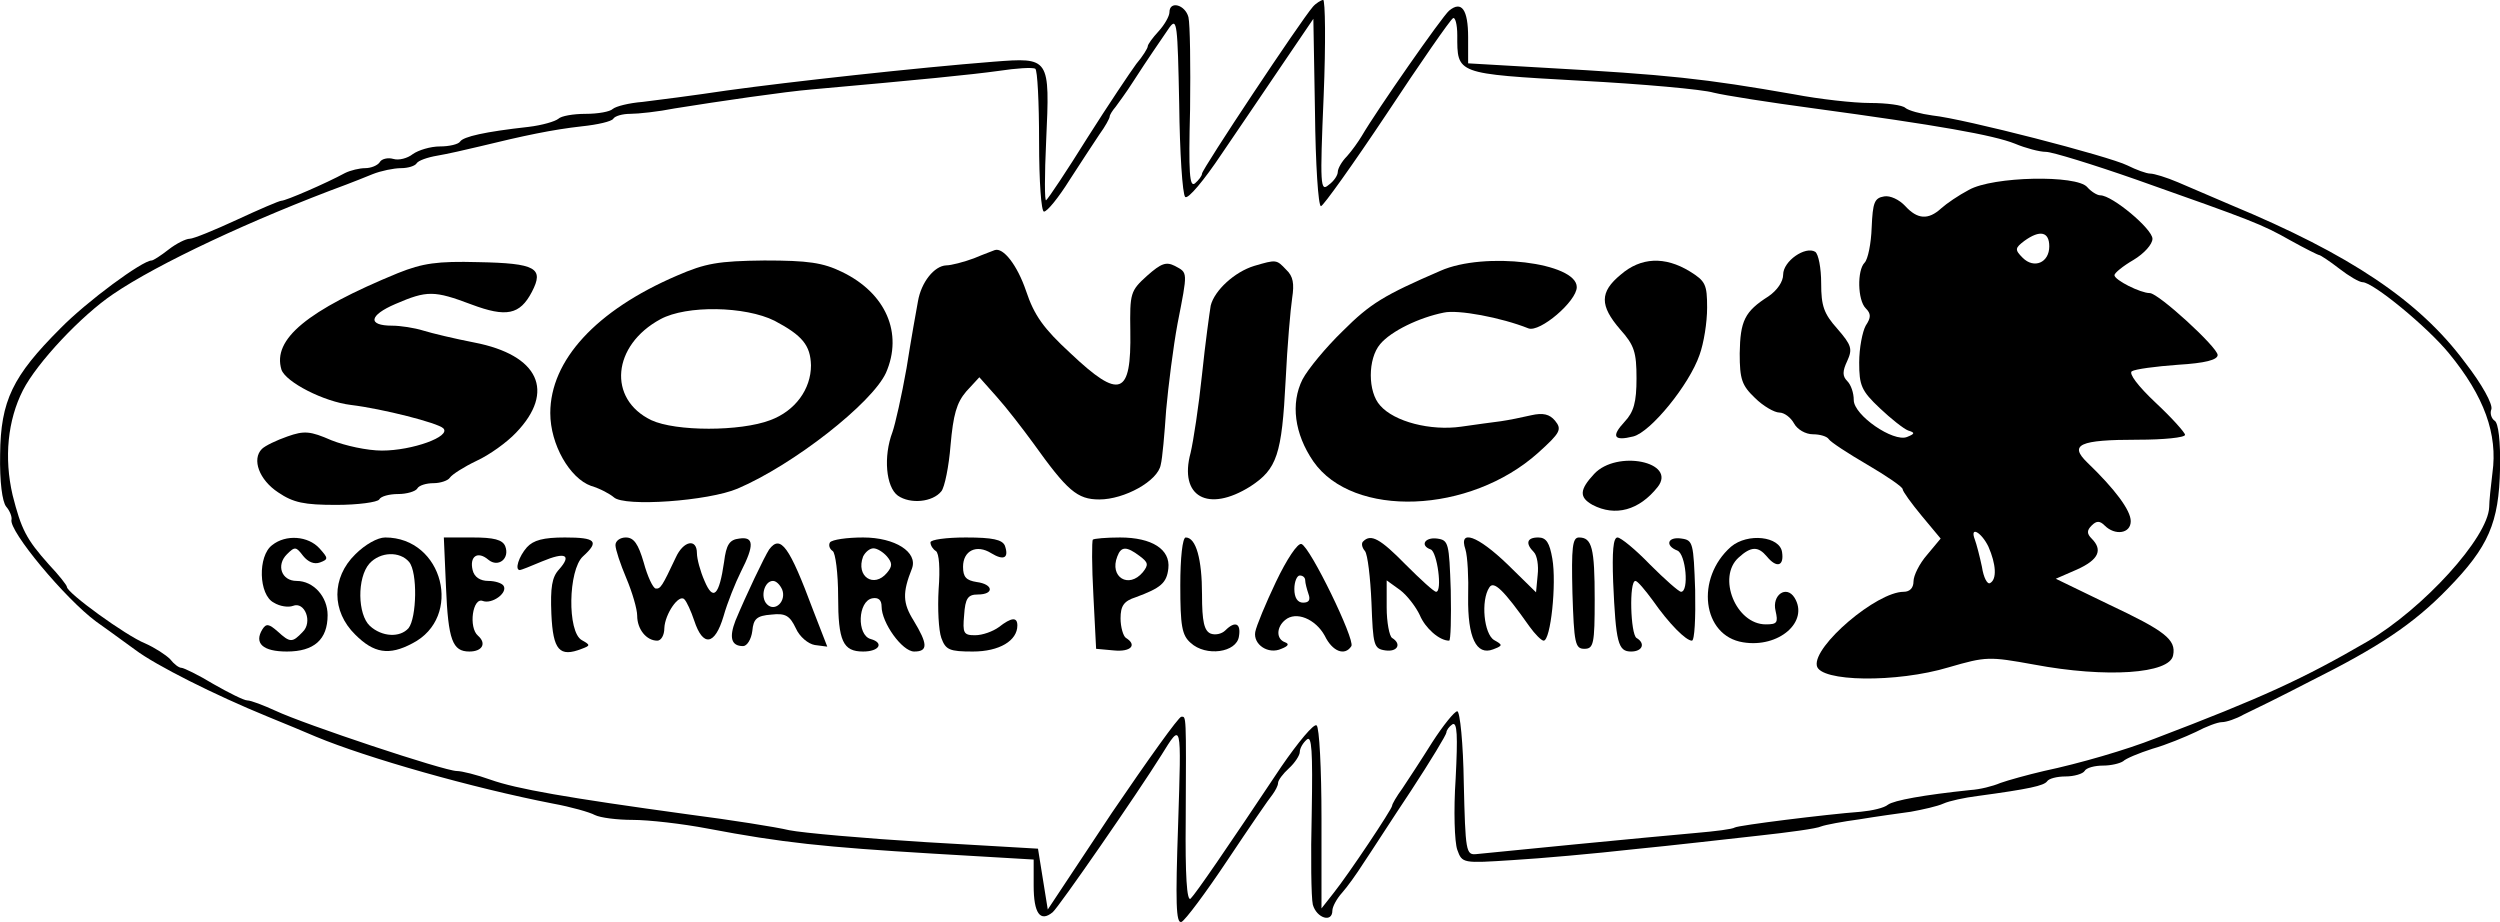
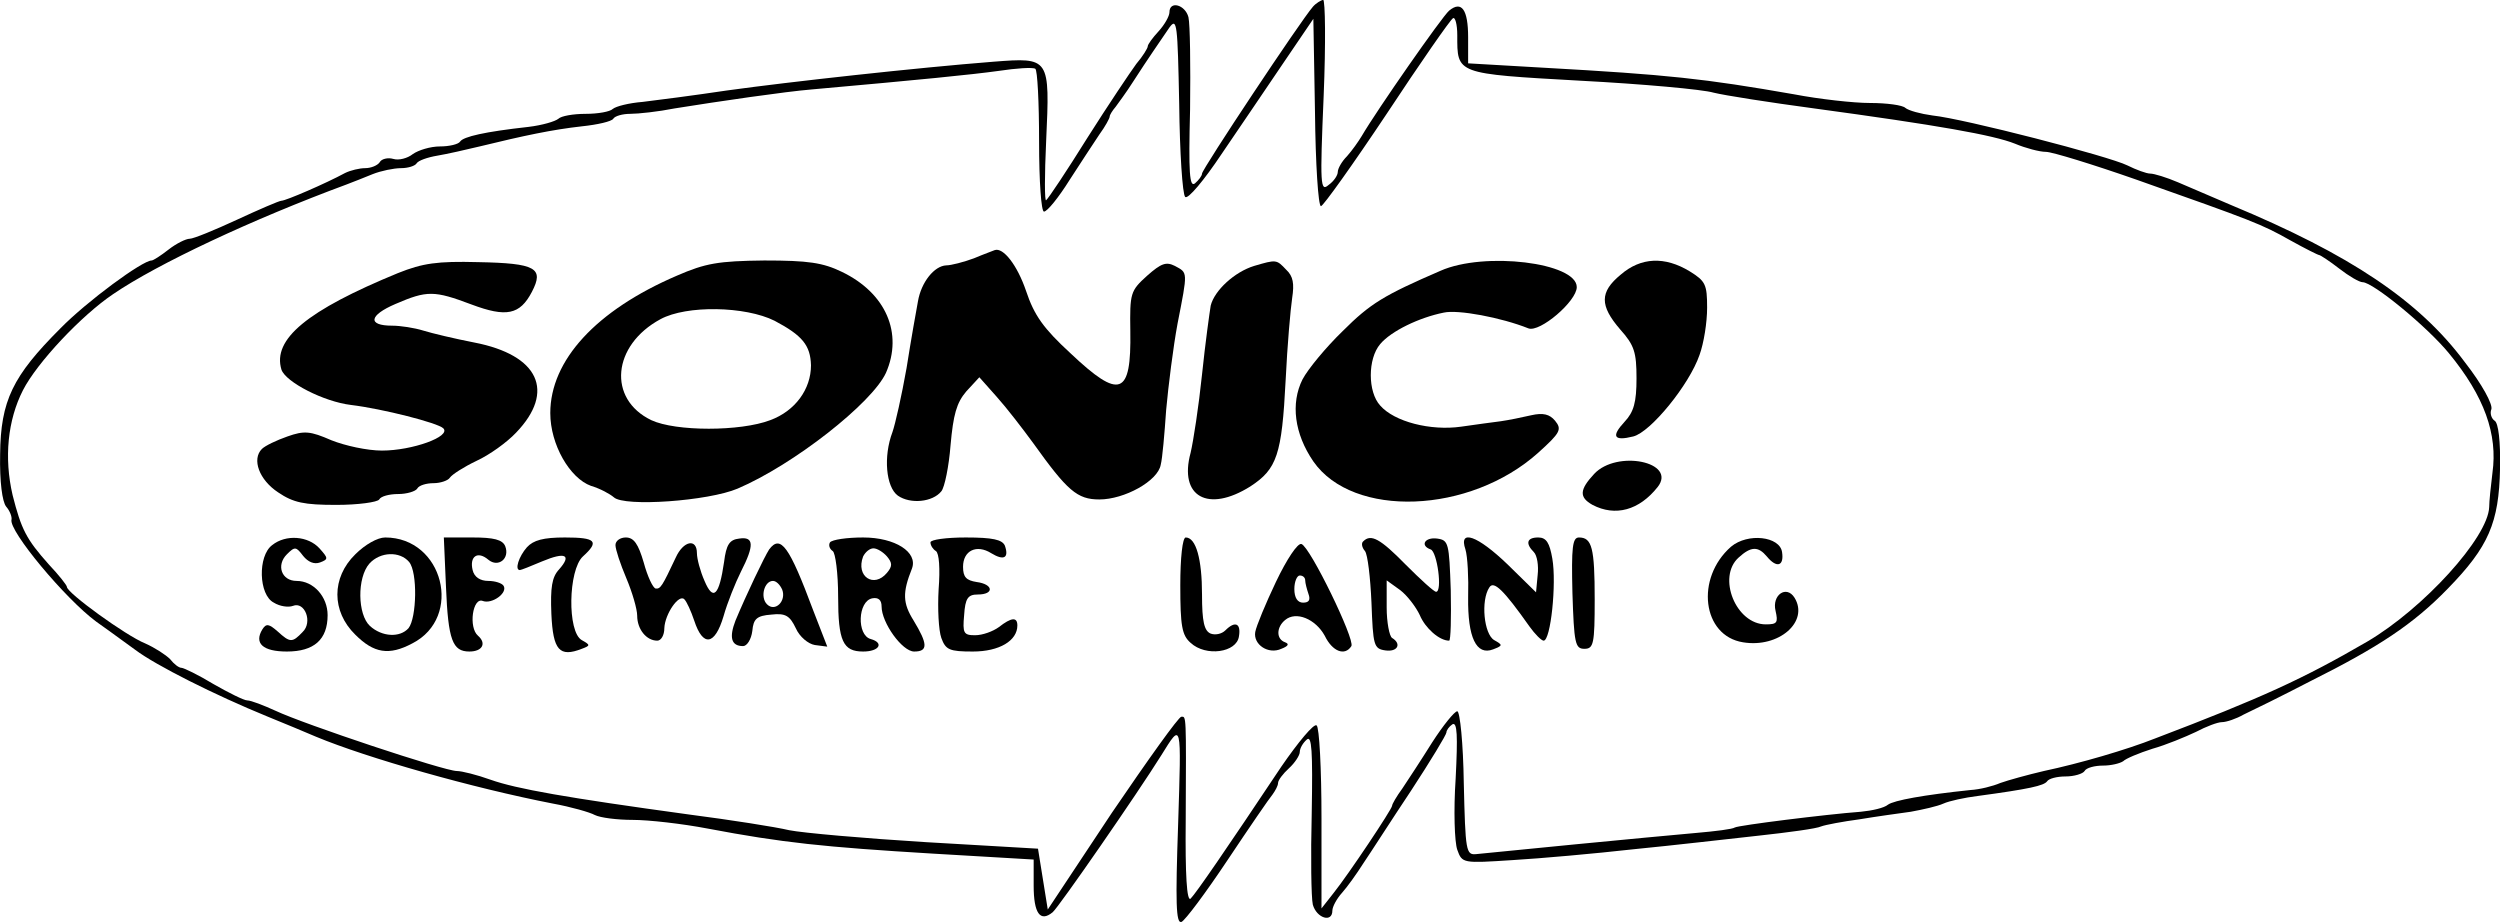
<svg xmlns="http://www.w3.org/2000/svg" version="1.0" width="460.31pt" height="169.749pt" viewBox="0 0 460.31 169.749" preserveAspectRatio="xMidYMid meet">
  <g transform="translate(-25.679,340.962) scale(0.1,-0.1)" fill="#000000" stroke="none">
    <path d="M2674 3397 c-22 -25 -204 -299 -204 -307 0 -4 -6 -12 -13 -18 -10 -8 -12 19 -9 136 1 81 0 157 -3 170 -6 23 -35 31 -35 9 0 -7 -9 -23 -20 -35 -11 -12 -20 -24 -20 -28 0 -3 -9 -18 -21 -32 -11 -15 -52 -76 -90 -136 -38 -61 -72 -112 -76 -115 -3 -3 -3 46 0 109 7 154 7 154 -97 146 -140 -11 -376 -37 -491 -53 -60 -9 -130 -18 -155 -21 -25 -2 -49 -8 -55 -13 -5 -5 -27 -9 -50 -9 -23 0 -45 -4 -50 -9 -6 -5 -30 -12 -55 -15 -81 -9 -120 -18 -126 -27 -3 -5 -20 -9 -37 -9 -18 0 -40 -7 -50 -14 -10 -8 -26 -12 -36 -9 -10 3 -22 0 -25 -6 -4 -6 -16 -11 -27 -11 -10 0 -27 -4 -37 -9 -35 -19 -109 -51 -117 -51 -4 0 -41 -16 -82 -35 -41 -19 -80 -35 -87 -35 -7 0 -25 -9 -39 -20 -14 -11 -28 -20 -31 -20 -17 0 -119 -75 -168 -125 -88 -88 -110 -133 -111 -232 -1 -51 4 -87 11 -96 7 -8 11 -19 10 -24 -6 -20 99 -146 156 -188 34 -24 66 -48 72 -52 37 -28 146 -83 244 -123 30 -12 70 -29 89 -37 94 -39 287 -94 436 -123 33 -6 68 -16 77 -21 10 -5 41 -9 70 -9 29 0 91 -7 138 -16 137 -26 214 -34 413 -46 l187 -11 0 -48 c0 -51 12 -68 35 -49 11 9 157 220 200 289 38 61 37 64 31 -127 -5 -144 -4 -183 6 -180 7 3 45 54 85 114 40 60 77 114 83 121 5 7 10 16 10 21 0 5 9 17 20 27 11 10 20 24 20 30 0 7 6 17 13 23 9 8 11 -20 9 -135 -2 -80 -1 -156 2 -169 7 -25 36 -34 36 -11 0 7 8 22 18 33 9 10 27 35 39 54 13 19 52 80 88 134 36 55 65 103 65 107 0 4 5 11 11 15 9 5 10 -21 6 -100 -4 -59 -2 -117 3 -131 9 -25 10 -25 102 -19 51 3 152 12 223 20 72 7 175 19 230 25 55 6 107 13 115 17 8 3 40 9 70 13 30 5 73 11 95 14 22 4 49 10 60 15 11 5 39 11 63 14 96 13 122 19 128 27 3 5 18 9 34 9 16 0 32 5 35 10 3 6 19 10 34 10 15 0 31 4 37 8 5 5 29 15 54 23 25 7 61 22 80 31 19 10 40 18 48 18 8 0 26 6 40 14 15 7 70 34 122 61 126 63 190 105 254 171 75 77 94 121 96 221 1 50 -3 84 -10 88 -6 4 -9 14 -6 21 3 9 -17 46 -49 87 -84 113 -211 198 -430 289 -33 14 -77 33 -98 42 -21 9 -44 16 -51 16 -7 0 -26 7 -42 15 -34 17 -301 86 -359 92 -22 3 -44 9 -50 14 -5 5 -34 9 -65 9 -30 0 -93 7 -140 16 -166 29 -230 36 -462 49 l-138 8 0 48 c0 51 -12 68 -35 49 -13 -11 -133 -183 -161 -231 -6 -10 -18 -27 -27 -37 -10 -10 -17 -23 -17 -29 0 -6 -7 -17 -17 -24 -15 -13 -16 -1 -9 164 4 97 3 177 -1 177 -4 -1 -13 -6 -19 -13z m-235 -350 c5 -5 35 31 67 79 33 48 84 124 114 168 l55 81 3 -172 c1 -95 6 -173 11 -173 4 0 59 77 121 170 62 94 117 173 122 176 4 3 8 -11 8 -31 0 -72 -4 -71 227 -84 114 -6 225 -16 245 -22 20 -5 103 -18 185 -29 228 -31 330 -49 370 -65 19 -8 45 -15 57 -15 11 0 86 -23 166 -51 215 -76 231 -82 284 -112 27 -15 51 -27 53 -27 2 0 19 -11 37 -25 18 -14 37 -25 43 -25 19 0 119 -82 159 -131 65 -79 90 -149 80 -220 -3 -24 -6 -53 -6 -63 -2 -56 -121 -187 -225 -248 -117 -68 -193 -103 -390 -178 -53 -21 -139 -46 -205 -60 -30 -7 -66 -17 -80 -22 -14 -6 -38 -12 -55 -13 -86 -9 -141 -19 -152 -27 -7 -6 -29 -11 -50 -13 -66 -5 -225 -25 -232 -29 -4 -3 -36 -7 -71 -10 -80 -7 -378 -36 -405 -39 -19 -2 -20 5 -23 131 -1 72 -7 132 -12 132 -5 0 -26 -26 -46 -57 -20 -32 -45 -70 -55 -85 -11 -15 -19 -29 -19 -32 0 -6 -80 -126 -108 -161 l-22 -28 0 166 c0 91 -4 168 -9 171 -5 4 -34 -31 -65 -76 -102 -153 -157 -233 -167 -243 -7 -6 -10 44 -9 145 1 197 1 190 -8 190 -5 0 -62 -80 -128 -177 l-118 -178 -9 56 -9 56 -206 12 c-114 7 -227 17 -252 22 -25 6 -108 19 -185 29 -226 31 -317 47 -365 64 -25 9 -53 16 -62 16 -23 0 -281 86 -334 111 -22 10 -45 19 -52 19 -6 0 -34 14 -62 30 -28 17 -55 30 -59 30 -5 0 -14 7 -21 16 -8 8 -28 21 -46 29 -35 14 -144 93 -144 104 0 3 -15 22 -33 41 -42 47 -51 65 -67 128 -16 69 -9 138 19 193 26 51 108 138 166 177 82 56 257 138 430 202 11 4 33 13 48 19 15 6 39 11 52 11 13 0 26 4 29 9 3 5 20 11 38 14 18 3 53 11 78 17 82 20 134 31 188 37 29 3 55 9 58 14 3 5 17 9 31 9 15 0 52 4 82 10 81 13 204 31 253 35 202 18 292 27 343 34 33 5 63 7 68 4 4 -2 7 -62 7 -134 0 -74 4 -129 9 -129 6 0 27 26 47 58 20 31 45 69 55 84 11 15 19 30 19 33 0 3 5 11 11 18 5 7 20 27 32 46 12 19 29 44 37 56 8 12 22 32 30 44 14 19 15 7 18 -141 1 -89 6 -166 11 -171z" />
-     <path d="M3882 3060 c-19 -10 -41 -25 -51 -34 -24 -22 -44 -20 -66 4 -11 12 -28 20 -39 18 -18 -3 -21 -11 -23 -57 -1 -30 -7 -59 -13 -65 -14 -14 -13 -69 2 -84 10 -10 10 -17 0 -32 -6 -11 -12 -41 -12 -68 0 -42 4 -52 38 -84 20 -19 44 -38 52 -41 13 -4 13 -6 -2 -12 -25 -10 -98 40 -98 68 0 13 -5 28 -12 35 -9 9 -9 18 0 37 10 22 8 29 -18 59 -25 28 -30 42 -30 84 0 28 -5 54 -11 58 -18 11 -59 -17 -59 -42 0 -13 -11 -29 -27 -40 -44 -28 -52 -45 -53 -105 0 -48 4 -59 28 -82 15 -15 36 -27 45 -27 9 0 21 -9 27 -20 6 -11 21 -20 35 -20 13 0 26 -4 29 -9 3 -5 35 -26 71 -47 36 -21 65 -41 65 -45 0 -4 16 -26 35 -49 l35 -42 -25 -30 c-14 -16 -25 -38 -25 -49 0 -12 -7 -19 -18 -19 -50 0 -167 -100 -160 -136 5 -30 147 -32 243 -3 69 20 74 20 157 5 133 -25 250 -17 256 17 6 29 -15 45 -119 94 l-97 47 39 17 c40 18 48 36 27 57 -9 9 -9 15 0 24 9 9 15 9 24 0 19 -19 48 -15 48 8 0 20 -29 59 -80 108 -34 33 -15 42 93 42 48 0 87 4 87 9 0 4 -24 31 -54 59 -33 31 -50 54 -44 58 6 4 44 9 85 12 50 3 73 9 73 18 0 14 -109 114 -125 114 -17 0 -65 24 -65 33 0 4 16 17 35 28 20 12 35 29 35 39 0 18 -74 80 -96 80 -6 0 -17 7 -24 15 -19 23 -174 20 -218 -5z m148 -104 c0 -30 -28 -42 -49 -21 -15 15 -14 18 3 31 29 21 46 17 46 -10z m-112 -553 c14 -32 16 -60 3 -67 -5 -3 -12 10 -15 30 -4 19 -10 42 -13 50 -10 26 12 14 25 -13z" />
    <path d="M2050 2934 c-19 -7 -42 -13 -51 -13 -22 -1 -46 -31 -52 -66 -3 -16 -13 -72 -21 -123 -9 -51 -21 -104 -26 -118 -17 -45 -12 -101 10 -117 23 -16 64 -12 80 8 6 7 14 46 17 85 5 56 11 78 29 99 l24 26 32 -36 c18 -20 48 -59 67 -85 63 -88 81 -104 122 -104 46 0 108 34 113 64 3 11 7 57 10 101 4 44 13 116 21 159 19 97 19 93 -5 106 -16 8 -25 5 -51 -18 -31 -28 -32 -32 -31 -102 2 -119 -19 -127 -110 -41 -50 46 -67 70 -82 115 -16 47 -42 81 -58 75 -2 -1 -19 -7 -38 -15z" />
    <path d="M990 2907 c-168 -69 -232 -122 -215 -178 8 -23 78 -59 128 -65 58 -7 160 -33 170 -43 15 -15 -57 -41 -113 -41 -27 0 -68 9 -93 19 -39 17 -50 18 -81 7 -20 -7 -41 -17 -47 -23 -19 -19 -5 -57 30 -80 28 -19 48 -23 107 -23 40 0 76 5 79 10 3 6 19 10 35 10 16 0 32 5 35 10 3 6 17 10 30 10 13 0 27 5 30 10 4 6 26 20 49 31 24 11 56 34 73 52 73 76 42 143 -77 166 -36 7 -78 17 -94 22 -16 5 -42 9 -57 9 -46 0 -43 19 6 40 58 25 71 25 140 -1 64 -24 89 -19 111 23 23 44 8 53 -99 55 -75 2 -102 -2 -147 -20z" />
    <path d="M1503 2902 c-149 -64 -233 -156 -233 -253 0 -58 36 -120 75 -134 17 -5 35 -15 42 -21 19 -18 174 -7 228 16 103 44 247 157 273 213 32 73 0 147 -81 186 -35 17 -62 21 -143 21 -85 -1 -108 -5 -161 -28z m180 -83 c51 -27 66 -45 67 -82 0 -44 -29 -84 -75 -101 -55 -21 -174 -21 -219 0 -81 39 -72 138 17 186 48 26 156 24 210 -3z" />
    <path d="M2566 2920 c-36 -11 -73 -45 -80 -73 -2 -12 -10 -69 -16 -127 -6 -58 -16 -123 -21 -144 -22 -81 32 -111 110 -62 49 32 58 58 65 196 3 63 9 131 12 151 4 26 2 40 -11 52 -18 19 -18 19 -59 7z" />
    <path d="M2909 2911 c-104 -45 -129 -60 -180 -111 -31 -30 -64 -70 -74 -89 -22 -44 -15 -100 20 -151 73 -105 288 -97 414 16 41 37 44 43 31 59 -10 12 -22 15 -44 10 -17 -4 -42 -9 -56 -11 -14 -2 -47 -6 -73 -10 -56 -8 -123 9 -149 39 -23 25 -23 86 0 113 20 24 72 49 117 58 26 6 106 -9 156 -29 21 -8 89 50 89 76 0 45 -170 66 -251 30z" />
    <path d="M3241 2904 c-39 -32 -39 -57 -1 -101 26 -29 30 -42 30 -90 0 -44 -5 -62 -22 -80 -25 -27 -20 -36 16 -27 32 8 103 95 122 150 8 22 14 60 14 87 0 43 -3 49 -32 67 -46 28 -90 26 -127 -6z" />
    <path d="M3192 2537 c-27 -29 -28 -43 -3 -57 42 -22 86 -10 120 33 36 46 -75 69 -117 24z" />
    <path d="M758 2406 c-27 -20 -25 -92 3 -106 11 -7 27 -9 35 -6 22 9 37 -30 18 -48 -19 -20 -23 -20 -46 1 -16 14 -21 15 -28 4 -16 -26 1 -41 45 -41 50 0 75 22 75 67 0 34 -26 63 -57 63 -28 0 -38 29 -18 49 15 15 17 14 30 -3 9 -11 20 -16 31 -12 16 6 15 8 -1 26 -21 23 -62 26 -87 6z" />
    <path d="M911 2389 c-44 -43 -44 -105 0 -148 34 -34 62 -39 105 -16 94 48 57 195 -50 195 -14 0 -37 -13 -55 -31z m99 -14 c16 -19 14 -103 -1 -122 -16 -18 -49 -16 -71 4 -23 21 -24 89 -1 115 20 22 56 23 73 3z" />
    <path d="M1078 2328 c4 -97 12 -118 43 -118 24 0 32 15 16 29 -18 15 -10 72 9 64 17 -6 46 15 38 28 -3 5 -16 9 -28 9 -15 0 -26 7 -29 20 -6 25 9 36 29 19 18 -15 40 2 31 25 -5 12 -21 16 -60 16 l-53 0 4 -92z" />
-     <path d="M1227 2402 c-15 -17 -23 -42 -13 -42 2 0 20 7 41 16 43 18 55 12 31 -15 -13 -14 -16 -33 -14 -82 3 -67 15 -80 56 -64 16 6 16 7 0 16 -27 15 -25 129 2 154 31 28 24 35 -33 35 -40 0 -58 -5 -70 -18z" />
+     <path d="M1227 2402 c-15 -17 -23 -42 -13 -42 2 0 20 7 41 16 43 18 55 12 31 -15 -13 -14 -16 -33 -14 -82 3 -67 15 -80 56 -64 16 6 16 7 0 16 -27 15 -25 129 2 154 31 28 24 35 -33 35 -40 0 -58 -5 -70 -18" />
    <path d="M1390 2406 c0 -8 9 -35 20 -61 11 -26 20 -57 20 -69 0 -25 17 -46 37 -46 7 0 13 10 13 23 1 26 27 64 37 53 4 -4 12 -21 18 -39 16 -49 38 -46 54 8 7 25 22 62 32 82 25 49 24 65 -3 61 -18 -2 -24 -11 -28 -43 -9 -62 -20 -73 -36 -35 -8 18 -14 41 -14 51 0 28 -25 23 -39 -8 -25 -53 -28 -58 -37 -57 -5 1 -15 22 -22 48 -10 34 -18 46 -33 46 -10 0 -19 -6 -19 -14z" />
    <path d="M1785 2411 c-3 -5 -1 -12 5 -16 5 -3 10 -41 10 -84 0 -82 9 -101 46 -101 30 0 39 16 14 23 -26 7 -24 70 3 75 11 2 17 -3 17 -15 0 -30 38 -83 60 -83 26 0 25 14 -1 57 -20 32 -21 51 -3 96 11 30 -31 57 -90 57 -30 0 -57 -4 -61 -9z m105 -26 c10 -12 10 -18 0 -30 -24 -29 -58 -7 -44 30 4 8 12 15 19 15 7 0 18 -7 25 -15z" />
    <path d="M1970 2411 c0 -6 5 -13 10 -16 6 -4 8 -32 5 -71 -2 -35 0 -75 5 -89 8 -22 15 -25 58 -25 49 0 82 20 82 48 0 16 -11 15 -34 -3 -11 -8 -30 -15 -44 -15 -21 0 -23 4 -20 37 2 31 7 38 25 38 31 0 29 19 -2 23 -19 3 -25 9 -25 28 0 30 25 42 52 25 23 -14 33 -9 25 14 -5 11 -22 15 -72 15 -36 0 -65 -4 -65 -9z" />
-     <path d="M2269 2416 c-2 -2 -2 -49 1 -103 l5 -98 33 -3 c31 -3 43 10 22 23 -5 3 -10 20 -10 36 0 23 6 32 28 39 46 17 57 26 60 53 4 35 -30 57 -89 57 -25 0 -48 -2 -50 -4z m86 -30 c16 -12 17 -16 6 -30 -26 -31 -62 -9 -47 29 7 19 17 19 41 1z" />
    <path d="M2430 2332 c0 -75 3 -92 19 -106 28 -26 85 -18 89 12 4 24 -7 29 -25 11 -7 -7 -19 -9 -27 -6 -12 5 -16 22 -16 72 0 65 -11 105 -30 105 -6 0 -10 -38 -10 -88z" />
    <path d="M2767 2413 c-4 -3 -3 -11 3 -18 5 -6 10 -49 12 -95 3 -79 4 -85 26 -88 22 -3 30 12 12 23 -5 3 -10 29 -10 56 l0 50 25 -18 c13 -10 29 -31 36 -46 10 -24 36 -47 54 -47 3 0 4 42 3 93 -3 87 -4 92 -25 95 -23 3 -32 -13 -12 -20 12 -4 22 -78 10 -78 -4 0 -29 23 -56 50 -47 48 -64 57 -78 43z" />
    <path d="M2955 2398 c4 -13 6 -52 5 -88 -1 -74 15 -108 46 -96 18 7 18 8 2 17 -19 11 -25 73 -9 97 8 13 26 -4 74 -72 10 -14 22 -26 26 -26 13 0 24 105 16 151 -5 29 -11 39 -26 39 -21 0 -24 -11 -8 -27 6 -6 9 -25 7 -42 l-3 -32 -52 51 c-56 54 -91 66 -78 28z" />
    <path d="M3152 2318 c3 -93 5 -103 22 -103 17 0 19 9 19 91 0 95 -5 114 -29 114 -12 0 -14 -18 -12 -102z" />
-     <path d="M3227 2338 c5 -112 9 -128 33 -128 21 0 27 15 10 25 -11 7 -14 105 -2 105 4 0 18 -17 32 -36 30 -43 61 -74 72 -74 5 0 7 42 6 93 -3 87 -4 92 -25 95 -26 4 -31 -13 -8 -22 16 -6 22 -76 7 -76 -4 0 -30 23 -57 50 -27 28 -54 50 -60 50 -8 0 -10 -26 -8 -82z" />
    <path d="M3444 2403 c-66 -58 -53 -164 22 -176 66 -11 122 38 95 82 -15 24 -42 5 -35 -24 5 -22 3 -25 -18 -25 -55 0 -90 87 -50 123 23 21 36 21 52 2 18 -22 32 -18 28 8 -4 29 -63 36 -94 10z" />
    <path d="M1673 2398 c-9 -14 -42 -83 -62 -131 -12 -31 -8 -47 14 -47 7 0 15 12 17 28 2 22 8 28 35 30 26 3 34 -2 45 -25 7 -16 23 -29 35 -31 l23 -3 -26 67 c-44 118 -60 140 -81 112z m24 -74 c8 -21 -13 -42 -28 -27 -13 13 -5 43 11 43 6 0 13 -7 17 -16z" />
    <path d="M2606 2338 c-19 -40 -36 -81 -38 -92 -4 -23 24 -42 48 -31 13 5 15 9 7 12 -17 6 -16 28 0 41 20 17 56 2 73 -29 14 -29 37 -38 49 -19 7 12 -76 183 -92 188 -7 2 -27 -28 -47 -70z m54 3 c0 -5 3 -16 6 -25 4 -11 1 -16 -10 -16 -10 0 -16 9 -16 25 0 14 5 25 10 25 6 0 10 -4 10 -9z" />
  </g>
</svg>